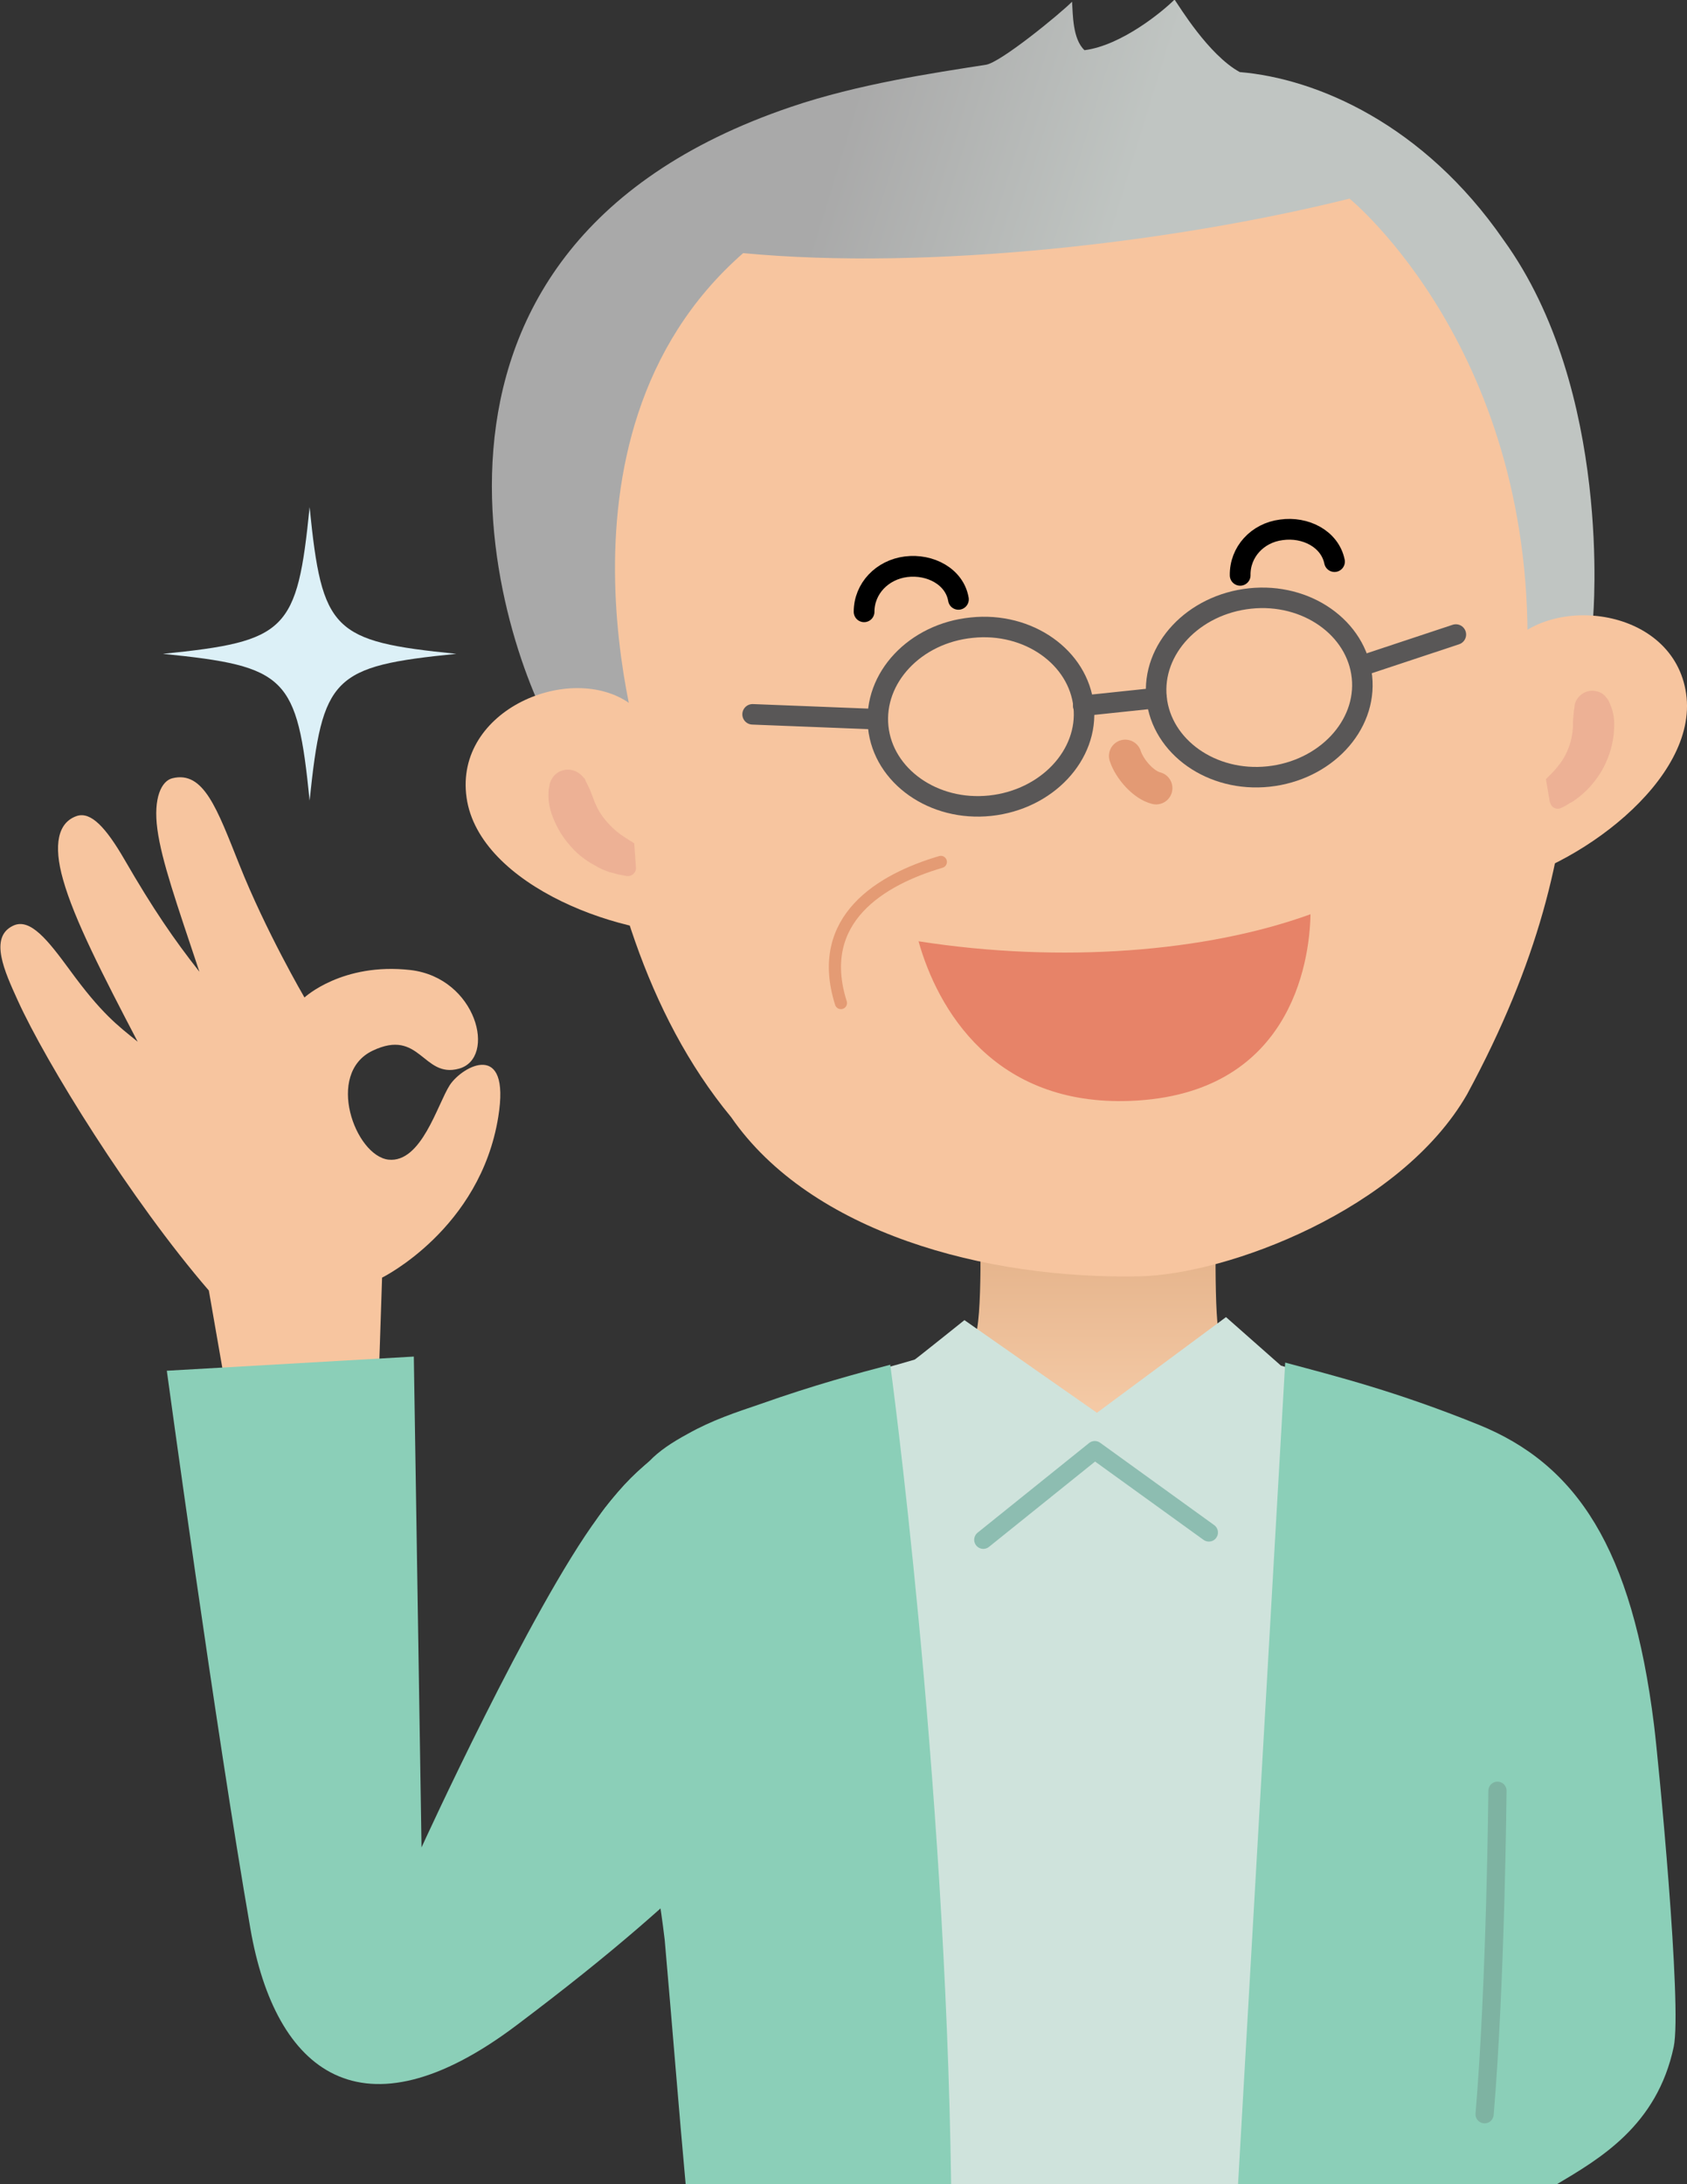
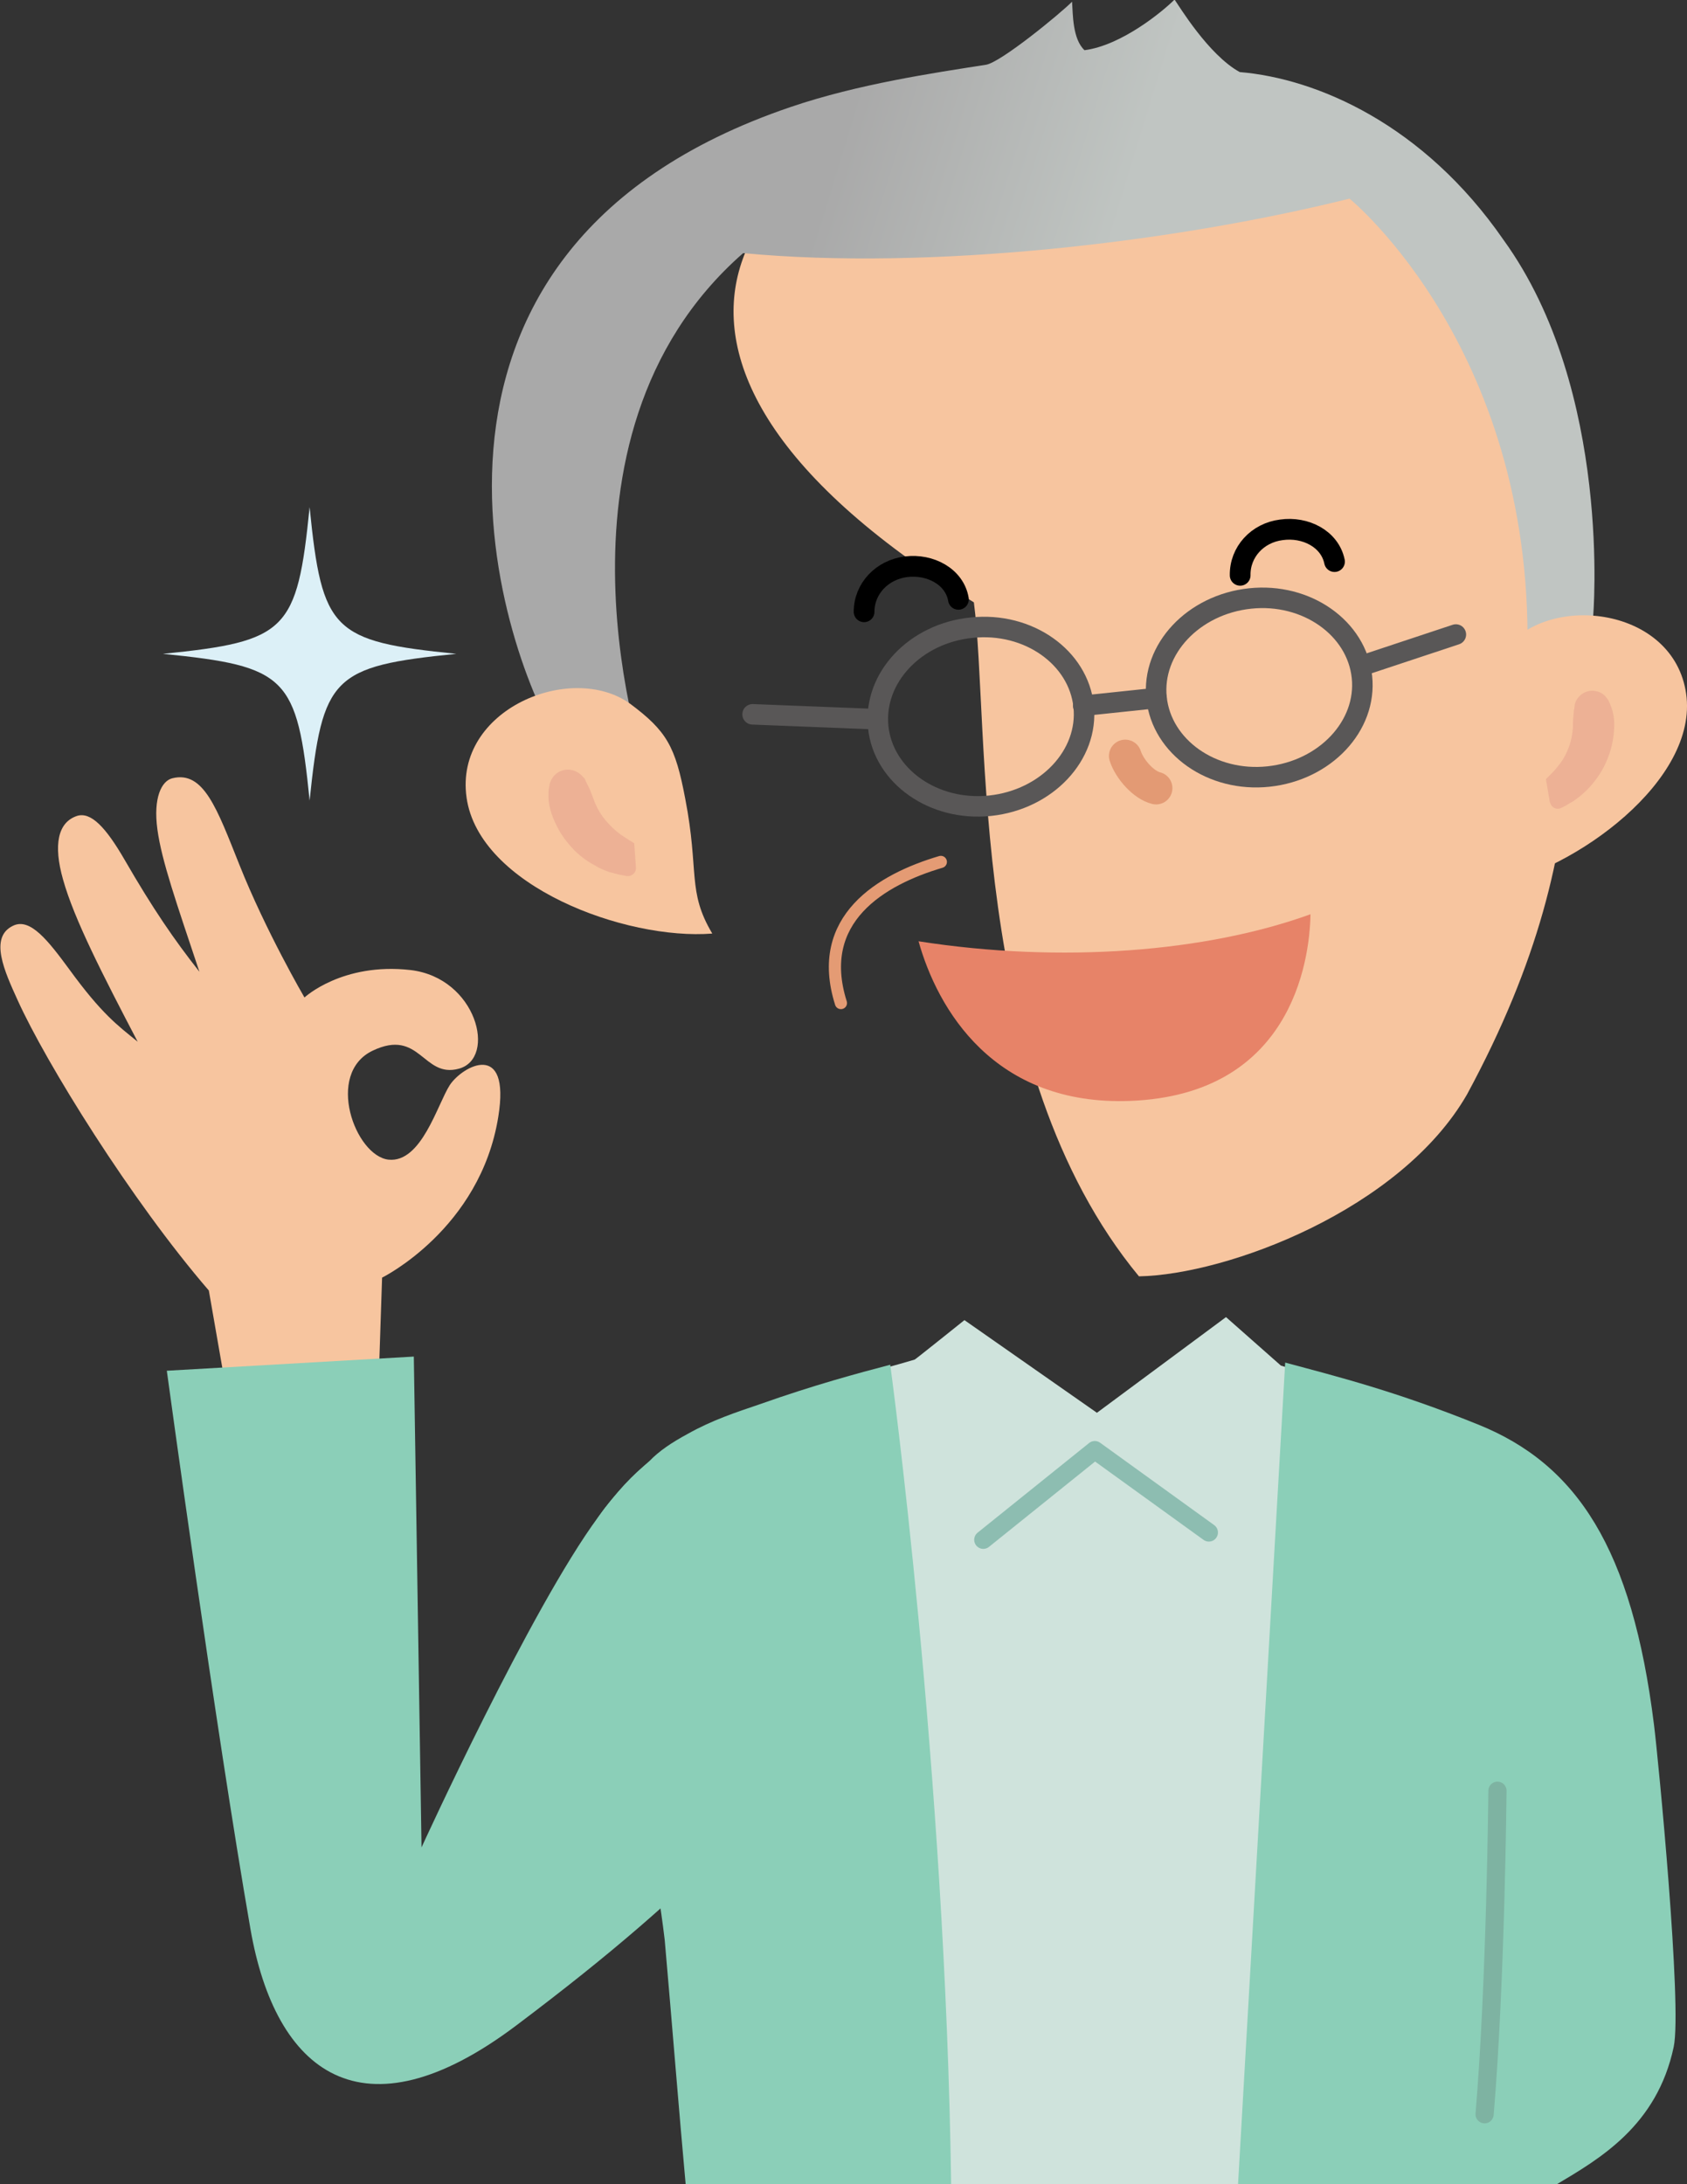
<svg xmlns="http://www.w3.org/2000/svg" version="1.1" id="レイヤー_1" x="0px" y="0px" viewBox="0 0 393.4 509.1" style="enable-background:new 0 0 393.4 509.1;" xml:space="preserve">
  <rect x="0" y="0" width="393.4" height="509.1" fill="#333333" stroke="none" />
  <style type="text/css">
	.st0{fill:url(#SVGID_1_);}
	.st1{fill:#CFE3DC;}
	.st2{fill:#DCF0F7;}
	.st3{fill:none;stroke:#8DBDB1;stroke-width:4.242;stroke-linecap:round;stroke-linejoin:round;}
	.st4{fill:#8BCFB8;}
	.st5{fill:#F7C59F;}
	.st6{fill:none;stroke:#7EB3A2;stroke-width:4.242;stroke-linecap:round;stroke-linejoin:round;}
	.st7{fill:none;stroke:#9E9F9F;stroke-width:4.635;stroke-linecap:round;stroke-linejoin:round;stroke-miterlimit:10;}
	.st8{fill:url(#SVGID_2_);}
	.st9{fill:#EDB195;}
	.st10{fill:none;stroke:#E49B74;stroke-width:2.835;stroke-linecap:round;stroke-linejoin:round;}
	.st11{fill:none;stroke:#E39A74;stroke-width:7.6;stroke-linecap:round;stroke-linejoin:round;}
	.st12{fill:#E78368;}
	.st13{fill:none;stroke:#000000;stroke-width:4.833;stroke-linecap:round;stroke-linejoin:round;}
	.st14{fill:none;stroke:#595757;stroke-width:4.782;stroke-linecap:round;stroke-linejoin:round;stroke-miterlimit:10;}
</style>
  <g>
    <linearGradient id="SVGID_1_" gradientUnits="userSpaceOnUse" x1="255.239" y1="287.033" x2="255.239" y2="327.687">
      <stop offset="0" style="stop-color:#E3B188" />
      <stop offset="1" style="stop-color:#F4C9A5" />
    </linearGradient>
-     <path class="st0" d="M228.5,282.7c0,0,0.8,25.7-1.3,29.3c-2.1,3.6-2.3,3.8-14.2,12c-21.4,14.6,48.3,45.8,48.3,45.8l40.3-43.5   c0,0-15.3-11.3-17-14.3c-1.7-2.9-1-30.6-1-30.6L228.5,282.7z" />
    <path class="st1" d="M333.1,415.7c0.4-12.7,31.5-60.8,12.3-73.6c-21.7-14.5-31.6-19.2-46.7-23.8c0,0-12.8-11.3-12.8-11.3   l-30.1,22.3l-30.9-21.6c0,0-11.6,9.3-11.6,9.2c-8.6,2.6-20.5,5.2-43.4,14c-23.2,9-14.4,26.2-12.1,46.2c2.8,24.5,4.8,41.6,9.2,77.5   c0.7,26.5,5.4,45.6,7.4,54.6h154.7C330.1,483.2,332.1,448.5,333.1,415.7z" />
    <g>
      <path class="st2" d="M38,152.4c28.9,2.9,31.3,5.3,34.2,34.2c3-28.9,5.3-31.3,34.2-34.2c-28.9-2.9-31.3-5.3-34.2-34.2    C69.3,147.1,66.9,149.5,38,152.4z" />
    </g>
    <polyline class="st3" points="229.3,358.9 255.3,338 281.9,357.2  " />
    <g>
      <path class="st4" d="M390.3,477.1c2-9.4-3.6-67.2-4.6-75.1c-5.1-41-17.9-60.7-41.1-70c-19.1-7.7-32.6-11.1-44.9-14.4l-11,191.6    h74.2C373,503.2,386.4,495.5,390.3,477.1z" />
      <path class="st4" d="M207.6,318.1c-7.6,2-17.7,4.7-30.4,9.2c-5.6,1.9-11.1,3.7-16.8,6.9c-3.7,2-6.7,4-8.9,6.3    c-3,2.6-6.2,5.8-9.5,9.8c-19.6,23.9,5.3,37.3,13,101.8c1.7,19.3,3.4,40.8,4.9,57.1c0,0,47.8,0,61.9,0    C220.5,412.7,207.6,318.1,207.6,318.1z" />
    </g>
    <g>
      <g>
        <path class="st5" d="M71,232.5c0,0-9-15.4-15.2-31c-5.2-13-8.3-21.9-15.6-20.1c-2.5,0.6-4.5,4.5-3.5,11.9     c1,7.4,4.5,17.3,9.8,33.2c-5.9-7.5-10.8-14.6-17.5-26.2c-4.3-7.4-7.8-11.2-11.1-10.1c-4.4,1.5-5.5,6.7-3.2,14.8     c2.6,9.3,9.3,22.3,17.4,37.8c-4.7-3.8-8.4-6.5-15.9-16.8c-5-6.8-9.2-12.2-13.2-10.2c-5.6,2.7-1.9,10.7,1.1,17.3     c6.6,14.6,26.4,46.6,44.6,67.7l7.5,43l31.4-0.8l1.5-45.2c0,0,22.9-11.3,27.1-37.5c2.9-17.9-8.3-11.9-11.3-7.4     c-2.9,4.5-6.6,18.2-14.3,17.4c-7.8-0.9-14.8-20.1-3.7-25.4c11.1-5.3,11.7,6.5,20.1,4.2c8.9-2.4,4.2-21.2-11.3-23     C79.8,224.3,71,232.5,71,232.5z" />
      </g>
      <g>
        <path class="st4" d="M193.7,334.3c-3.7-1.9-15.9-5.7-27.1-1.5c-12.4,4.6-18.6,9.2-27.1,20.8c-15.8,21.4-41.2,77-41.2,77     l-1.8-114.4l-57.6,3.3c0,0,11.4,83.6,19.5,130.1c5.8,33.4,26,49.6,62,22.5c23.5-17.7,34.9-28.1,50.9-43.2     C210.6,433.9,193.7,334.3,193.7,334.3z" />
      </g>
    </g>
    <path class="st6" d="M349.2,417.4c0,0-0.4,44.8-3,75.4" />
    <g>
-       <path class="st5" d="M364,104c1.1,51,11.6,89.2-21.9,151.1c-15.5,26.9-55.9,42-76.5,42.4c-35.9,0.7-76.5-10.2-95.1-37.1    c-40.1-48.5-34.7-128.5-38.5-157.1C129,80,180.6,30.9,224.6,25.6C333.6,12.4,363.5,79.1,364,104z" />
+       <path class="st5" d="M364,104c1.1,51,11.6,89.2-21.9,151.1c-15.5,26.9-55.9,42-76.5,42.4c-40.1-48.5-34.7-128.5-38.5-157.1C129,80,180.6,30.9,224.6,25.6C333.6,12.4,363.5,79.1,364,104z" />
      <g>
        <path class="st7" d="M264.5,152.6" />
      </g>
      <linearGradient id="SVGID_2_" gradientUnits="userSpaceOnUse" x1="253.679" y1="247.387" x2="316.375" y2="221.739" gradientTransform="matrix(-0.996 9.050000e-02 9.050000e-02 0.996 476.419 -168.9)">
        <stop offset="0" style="stop-color:#C0C5C2" />
        <stop offset="1" style="stop-color:#A9A9A9" />
      </linearGradient>
      <path class="st8" d="M184.5,24.9c15.6-5.3,33.2-7.9,45.4-9.8c3.4-0.5,17.2-11.8,20.1-14.7c0.2,2.9,0.1,8.7,2.9,11.3    c8.6-1.1,18.2-9,21-11.8c1,1.4,7.9,12.9,15.2,16.9c18,1.5,42.9,12.2,61.5,39.1c25.5,35.2,20.9,88,20.9,88s-12.9,7.9-15.4,11.3    c2.7-73.1-41.4-108.9-41.4-108.9c-41.4,10.3-98,16.8-141.4,12.7c-49.6,43.4-22.5,121-22.5,121s-13.8-4.1-20-6.2    C117.7,154.2,84,58.9,184.5,24.9z" />
      <g>
        <g>
          <path class="st5" d="M146.9,164c-13.7-9.8-41,1.3-38.1,21.9c2.9,20.6,37,33.3,57.3,31.7c-5.9-9.9-3-14.4-6.3-31.4      C157.5,174,155.5,170.4,146.9,164z" />
        </g>
        <path class="st9" d="M136.2,181.3c0.2,0.2,0.3,0.5,0.4,0.8c0.1,0.2,0.2,0.4,0.3,0.6c0.2,0.4,0.4,0.8,0.6,1.2     c0.3,0.8,0.6,1.5,0.9,2.3c0.5,1.5,1.2,2.8,2.1,4.1c0.9,1.2,2,2.4,3.3,3.5c0.6,0.5,1.3,1,2.1,1.5c0.4,0.2,0.7,0.5,1.1,0.7l0.5,0.3     c0.1,0.1,0.4,0.2,0.4,0.3l0.4,5.6c0.1,1-0.7,1.9-1.7,2c-0.1,0-0.3,0-0.4,0l-1.1-0.2c-0.3-0.1-0.7-0.1-1-0.2     c-0.6-0.2-1.2-0.3-1.9-0.5c-1.2-0.4-2.4-0.9-3.5-1.6c-2.3-1.2-4.4-2.9-6.1-5c-1.8-2.1-3.1-4.5-4-7.1c-0.4-1.3-0.7-2.6-0.7-3.9     c0-0.7,0-1.3,0.1-2c0.1-0.3,0.1-0.7,0.2-1c0.1-0.3,0.2-0.6,0.3-0.8c1-2.2,3.6-3.1,5.8-2.1c0.8,0.4,1.4,0.9,1.9,1.6L136.2,181.3z" />
      </g>
      <g>
        <g>
          <path class="st5" d="M351.3,151c10.2-12.8,39-9.5,41.9,10.7c2.9,20.2-25.8,41-45.4,44.8c2.8-10.8-3.3-14.1-2.7-31.3      C345.8,159.2,345,160.1,351.3,151z" />
        </g>
        <path class="st9" d="M374.6,162.6c0.2,0.2,0.3,0.4,0.5,0.7c0.1,0.3,0.3,0.6,0.4,0.9c0.2,0.6,0.5,1.2,0.6,1.8     c0.3,1.2,0.4,2.5,0.3,3.8c-0.1,2.6-0.7,5.2-1.8,7.7c-1,2.4-2.6,4.6-4.3,6.4c-0.9,0.9-1.8,1.7-2.8,2.4c-0.5,0.4-1,0.7-1.6,1     c-0.3,0.2-0.5,0.3-0.8,0.5l-1,0.5c-0.9,0.5-2.1,0.1-2.5-0.9c-0.1-0.2-0.1-0.3-0.2-0.5l-0.9-5.3c0,0,0.2-0.2,0.3-0.3l0.4-0.4     c0.3-0.3,0.6-0.6,0.9-0.9c0.6-0.6,1.1-1.3,1.6-1.9c1-1.3,1.7-2.7,2.2-4.1c0.5-1.4,0.8-2.9,0.9-4.5c0-0.8,0-1.6,0.1-2.4     c0-0.4,0.1-0.8,0.1-1.3c0-0.2,0.1-0.4,0.1-0.6c0-0.2,0.1-0.5,0.1-0.8l0-0.1c0.5-2.2,2.7-3.7,5-3.2     C373.2,161.3,374,161.8,374.6,162.6z" />
      </g>
      <g>
        <path class="st10" d="M219.4,200.9c-13.9,4.1-29.5,13.3-23.3,32.9" />
        <path class="st11" d="M262.4,176.2c1,3.1,4.3,6.8,7.2,7.5" />
        <path class="st12" d="M214.2,219.4c4.4,15.7,17.5,38.5,49.5,37.2c37-1.5,41.7-31.9,41.9-43.5     C281.3,221.9,247.5,224.6,214.2,219.4z" />
        <path class="st13" d="M201.5,142.6c0-5.4,4.2-9.8,9.8-10.5c5.6-0.7,11.3,2.3,12.2,7.6" />
        <path class="st13" d="M289.2,134.1c-0.1-5.4,4-9.9,9.6-10.6c5.6-0.8,11.3,2.1,12.4,7.4" />
        <g>
          <path class="st14" d="M269.7,162.7c1.2,11.4,12.9,19.7,26.1,18.3c13.2-1.4,23-11.8,21.8-23.2c-1.2-11.4-12.9-19.7-26.1-18.3      C278.3,140.9,268.5,151.3,269.7,162.7z" />
          <path class="st14" d="M204.8,169.5c1.2,11.4,12.9,19.7,26.1,18.3c13.2-1.4,23-11.8,21.8-23.2c-1.2-11.4-12.9-19.7-26.1-18.3      C213.4,147.6,203.6,158,204.8,169.5z" />
          <line class="st14" x1="339.5" y1="147.9" x2="318.4" y2="154.9" />
          <line class="st14" x1="203.5" y1="167.6" x2="175.5" y2="166.5" />
          <line class="st14" x1="269.7" y1="162.7" x2="252.6" y2="164.5" />
        </g>
      </g>
    </g>
  </g>
</svg>